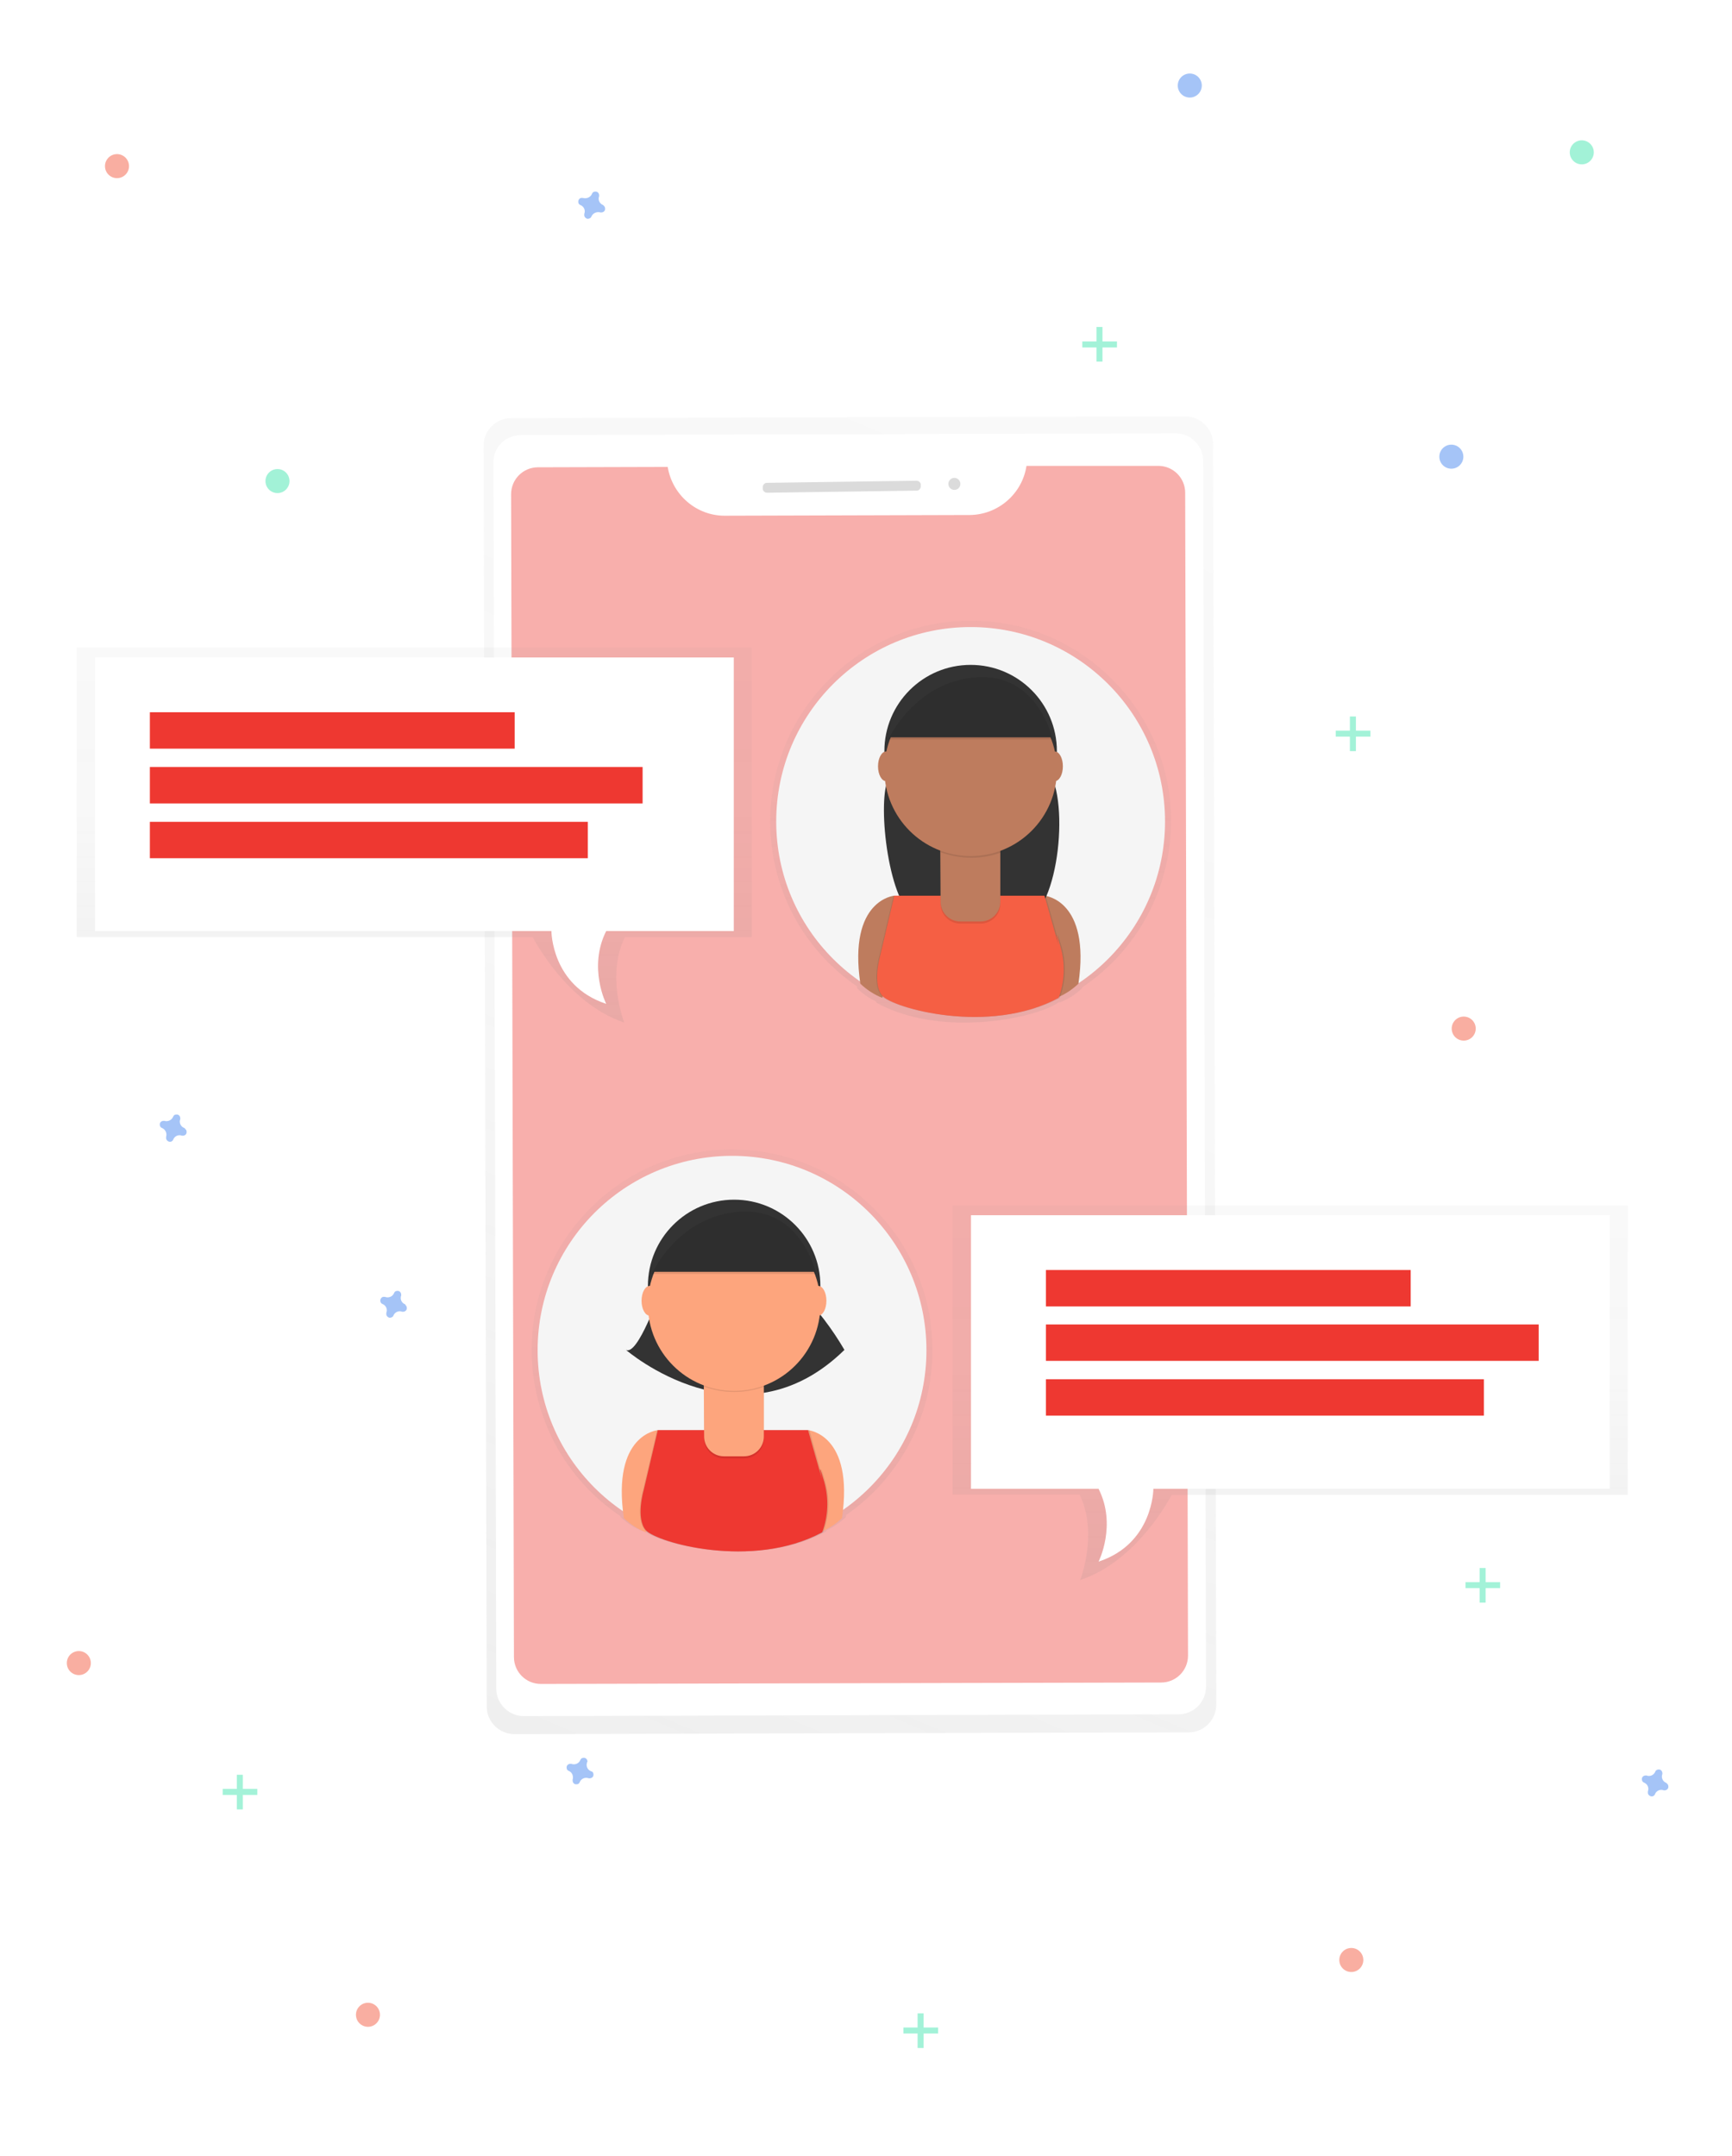
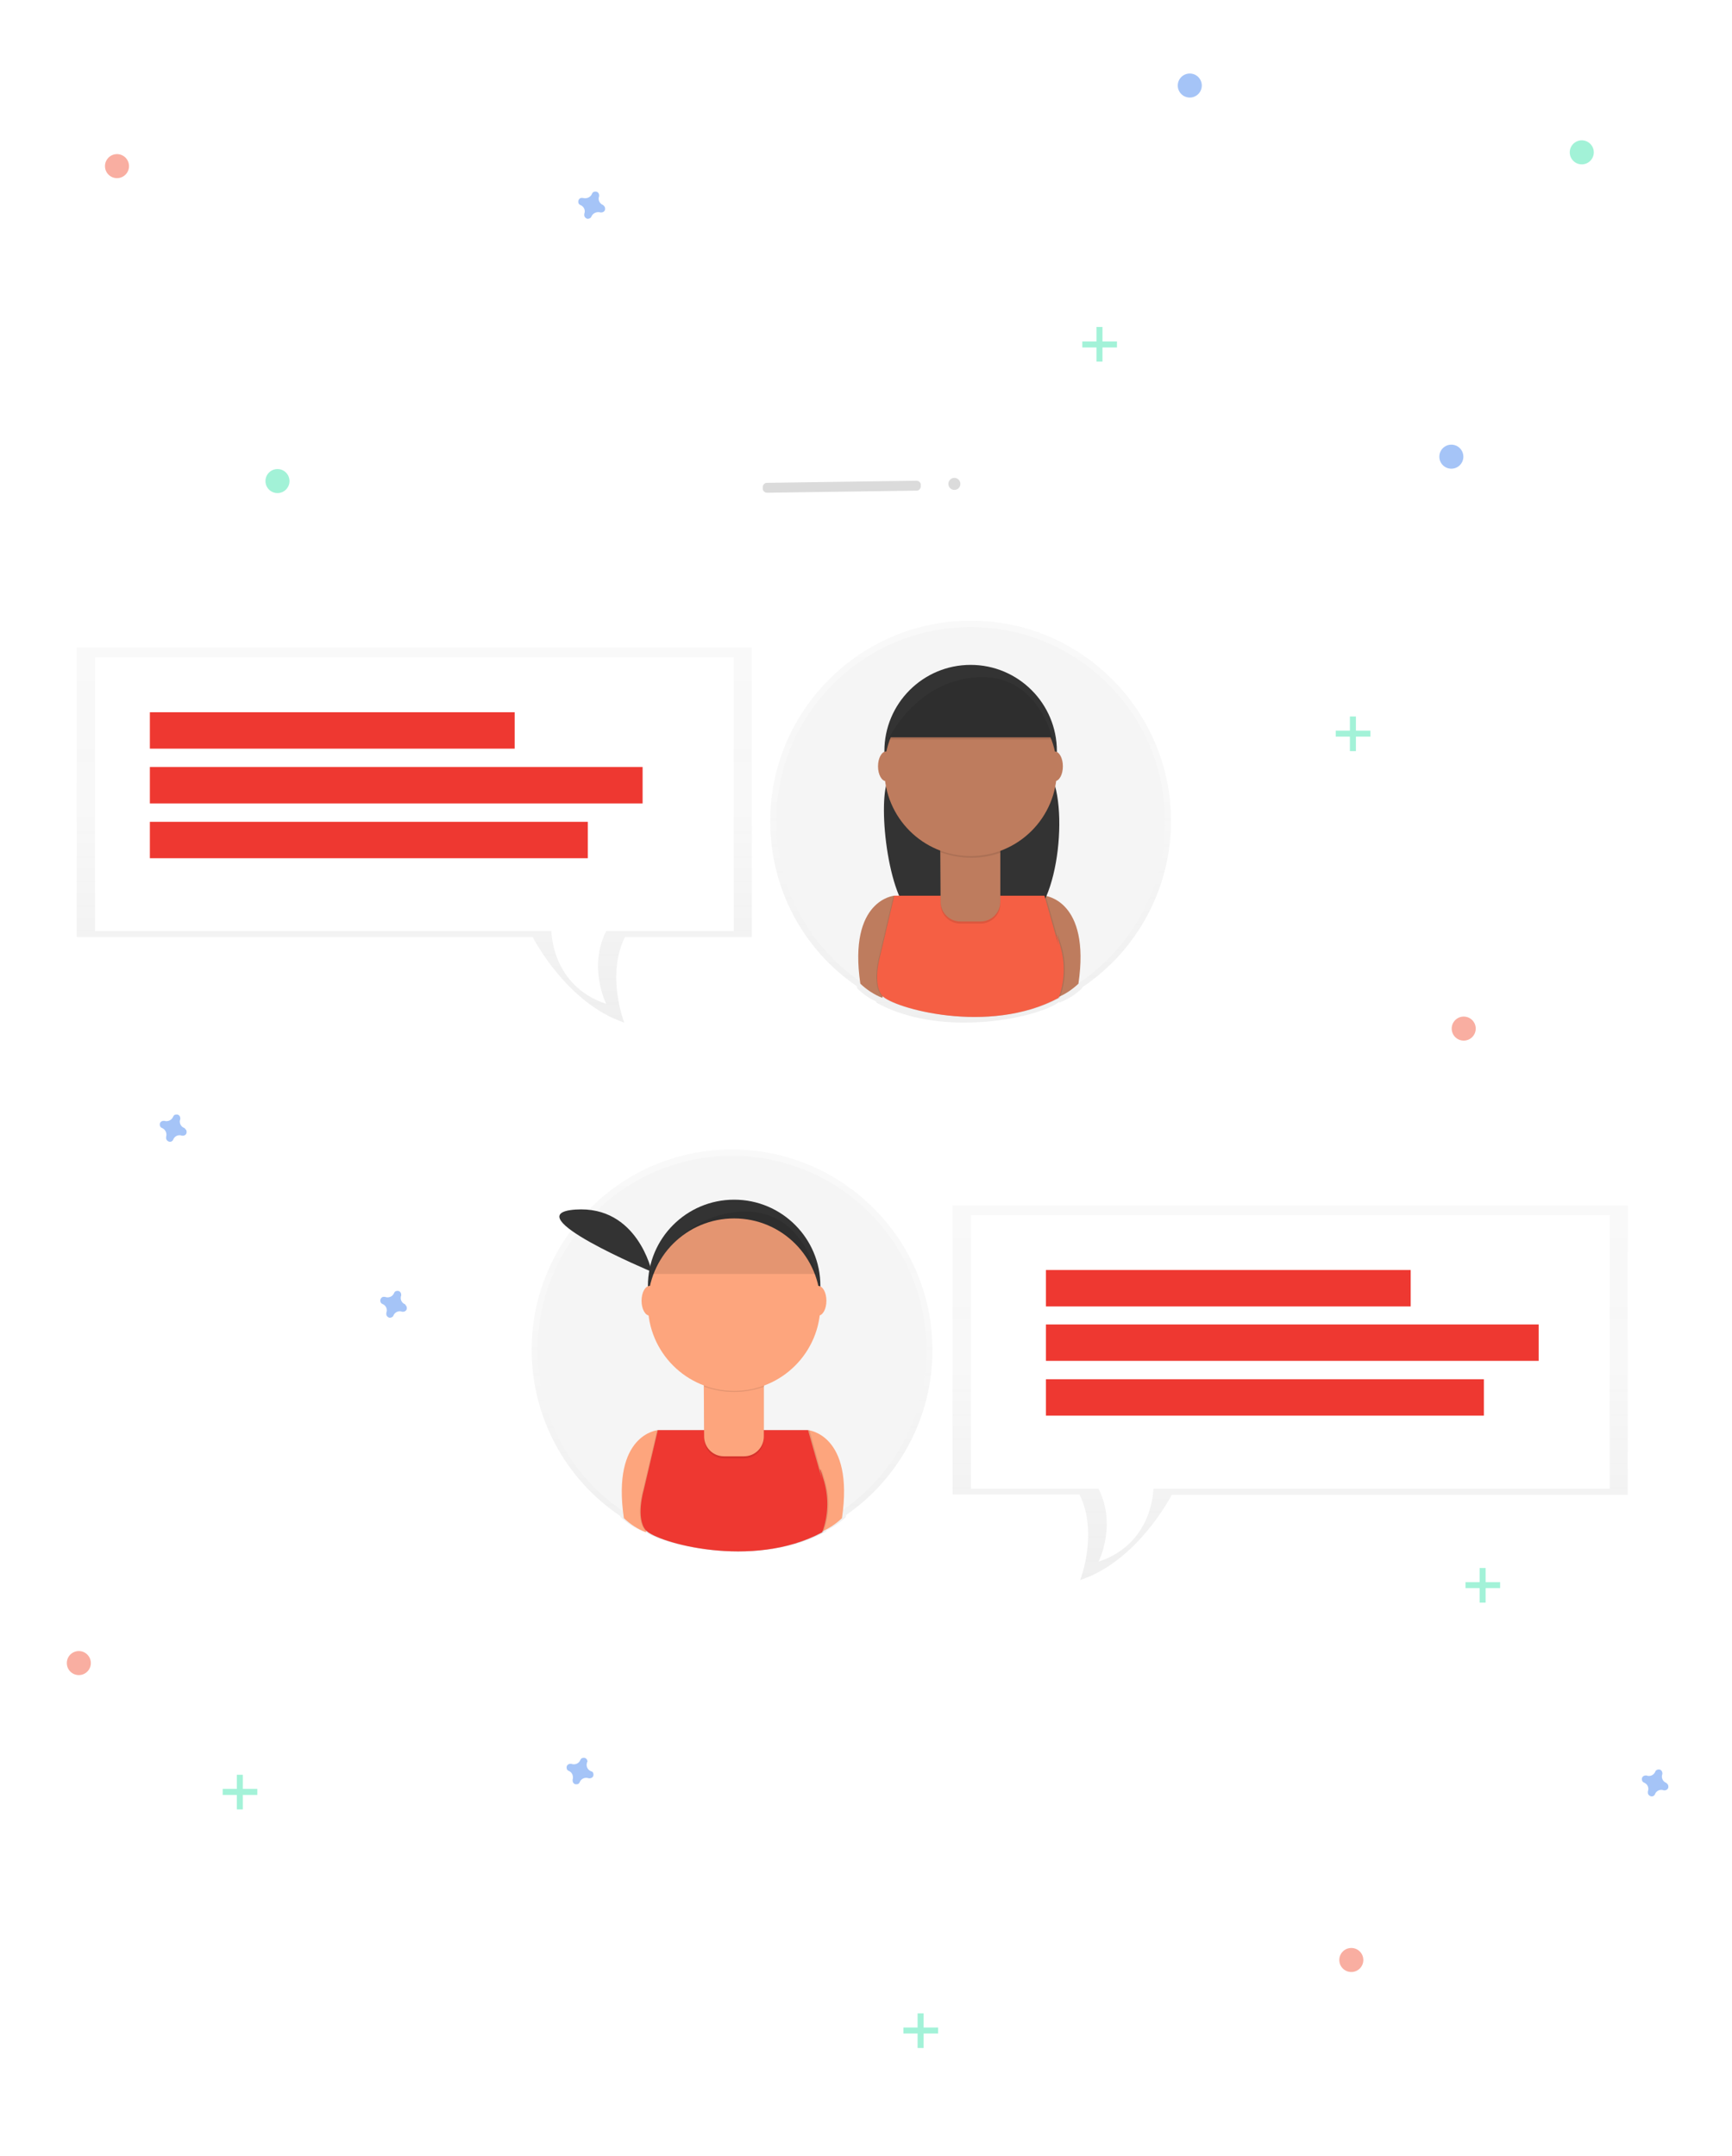
<svg xmlns="http://www.w3.org/2000/svg" version="1.1" id="Layer_1" x="0px" y="0px" viewBox="0 0 490 610" style="enable-background:new 0 0 490 610;" xml:space="preserve">
  <style type="text/css"> .st0{opacity:0.5;} .st1{fill:url(#SVGID_1_);} .st2{fill:#FFFFFF;} .st3{opacity:0.4;fill:#EE3831;enable-background:new ;} .st4{fill:#DBDBDB;} .st5{fill:url(#SVGID_00000061464260850094897880000008121594058697995431_);} .st6{fill:#F5F5F5;} .st7{fill:#FDA57D;} .st8{fill:#333333;} .st9{opacity:0.1;enable-background:new ;} .st10{fill:#EE3831;} .st11{fill:url(#SVGID_00000102515568497947652360000001518053008290231205_);} .st12{fill:#BE7C5E;} .st13{fill:#F55F44;} .st14{fill:url(#SVGID_00000034774808880803236560000016792717753094953612_);} .st15{fill:url(#SVGID_00000106140740993327040640000006802910697172406673_);} .st16{fill:#47E6B1;} .st17{opacity:0.5;fill:#4D8AF0;enable-background:new ;} .st18{opacity:0.5;fill:#F55F44;enable-background:new ;} .st19{opacity:0.5;fill:#47E6B1;enable-background:new ;} </style>
  <g class="st0">
    <linearGradient id="SVGID_1_" gradientUnits="userSpaceOnUse" x1="375.016" y1="373.174" x2="538.253" y2="-12.28" gradientTransform="matrix(1 0 0 1 -216.56 124.47)">
      <stop offset="0" style="stop-color:#808080;stop-opacity:0.25" />
      <stop offset="0.54" style="stop-color:#808080;stop-opacity:0.12" />
      <stop offset="1" style="stop-color:#808080;stop-opacity:0.1" />
    </linearGradient>
-     <path class="st1" d="M335.3,117.8l-190.7,0.5c-4.3,0-7.8,3.5-7.8,7.8c0,0,0,0,0,0l0,0l0.9,356.7c0,4.3,3.5,7.8,7.9,7.8c0,0,0,0,0,0 l0,0l190.7-0.5c4.3,0,7.8-3.5,7.8-7.9l0,0l-0.9-356.7C343.1,121.3,339.6,117.8,335.3,117.8L335.3,117.8z" />
  </g>
  <path class="st2" d="M147.4,123.1l185.2-0.5c4.3,0,7.8,3.5,7.8,7.8l0.8,346.8c0,4.3-3.5,7.8-7.8,7.8l-185.2,0.5 c-4.3,0-7.8-3.5-7.8-7.8l-0.8-346.8C139.5,126.6,143,123.1,147.4,123.1z" />
-   <path id="_869b38ff-715e-463a-98e7-ca2bce61d391" class="st3" d="M290.4,131.8c-1.2,7.9-8,13.8-16,13.9l-69.4,0.2 c-8,0-14.8-5.9-16.1-13.8l-36.7,0.1c-4.2,0-7.6,3.4-7.6,7.6l0,0l0.8,329c0,4.2,3.4,7.6,7.6,7.6c0,0,0,0,0,0l0,0l175.5-0.4 c4.2,0,7.6-3.4,7.6-7.6v0l0,0l-0.8-329c0-4.2-3.4-7.6-7.6-7.6h0l0,0L290.4,131.8z" />
  <path class="st4" d="M216.9,136.6l42.4-0.6c0.6,0,1.2,0.5,1.2,1.1l0,0.5c0,0.6-0.5,1.2-1.1,1.2l-42.4,0.6c-0.6,0-1.2-0.5-1.2-1.1 l0-0.5C215.8,137.2,216.3,136.6,216.9,136.6z" />
  <circle class="st4" cx="270" cy="136.9" r="1.7" />
  <g class="st0">
    <linearGradient id="SVGID_00000057146278664327204930000018297753674271785602_" gradientUnits="userSpaceOnUse" x1="412.12" y1="309.48" x2="412.12" y2="195.742" gradientTransform="matrix(1 0 0 1 -205 129.5)">
      <stop offset="0" style="stop-color:#808080;stop-opacity:0.25" />
      <stop offset="0.54" style="stop-color:#808080;stop-opacity:0.12" />
      <stop offset="1" style="stop-color:#808080;stop-opacity:0.1" />
    </linearGradient>
    <path style="fill:url(#SVGID_00000057146278664327204930000018297753674271785602_);" d="M263.8,382c0-31.3-25.3-56.7-56.6-56.8 s-56.7,25.3-56.8,56.6c0,18.9,9.4,36.6,25.1,47.1v0.2c1.8,1.8,4,3.2,6.4,4.1l0.1-0.2c2.7,2.3,13.8,5.9,26.7,5.9h0.3 c8.1,0,17-1.4,24.7-5.6c0,0,0.1-0.1,0.2-0.4c2-0.9,3.8-2.2,5.4-3.7l0.1-0.6C254.7,418,263.8,400.6,263.8,382z" />
  </g>
  <circle class="st6" cx="207.1" cy="382" r="55" />
  <path class="st7" d="M186.1,404.6c0,0-13.1,1.1-9.6,24.9c1.8,1.7,3.9,3.1,6.2,4l7.4-25L186.1,404.6z" />
  <path class="st7" d="M228.6,404.6c0,0,13.1,1.1,9.6,24.9c-1.8,1.7-3.9,3.1-6.2,4l-7.4-25L228.6,404.6z" />
-   <path class="st8" d="M186.7,365.5c0,0-6.2,18.1-9.6,16.4c0,0,32.8,28.4,61.8,0c-3.5-6-7.7-11.5-12.5-16.4L186.7,365.5z" />
  <circle class="st8" cx="207.7" cy="363.8" r="24.4" />
  <path class="st9" d="M228.4,404.6h-42.5l-4,17c0,0-2.3,7.9,0.6,11.3s30,11.3,49.9,0.6c1.7-4.5,1.9-9.5,0.6-14.2 c-2.3-7.9-0.6-0.6-0.6-0.6L228.4,404.6z" />
  <path class="st9" d="M229,404.6h-42.6l-4,17c0,0-2.3,7.9,0.6,11.3s30,11.3,49.9,0.6c1.7-4.5,1.9-9.5,0.6-14.2 c-2.3-7.9-0.6-0.6-0.6-0.6L229,404.6z" />
  <path class="st10" d="M228.6,404.6h-42.5l-4,17c0,0-2.3,7.9,0.6,11.3s30,11.3,49.9,0.6c1.7-4.5,1.9-9.5,0.6-14.2 c-2.3-7.9-0.6-0.6-0.6-0.6L228.6,404.6z" />
  <path class="st9" d="M199.1,390.5h17V407c0,3.1-2.5,5.6-5.6,5.6h-5.7c-3.1,0-5.6-2.5-5.6-5.6L199.1,390.5L199.1,390.5z" />
  <path class="st7" d="M199.1,389.9h17v16.5c0,3.1-2.5,5.6-5.6,5.6h-5.7c-3.1,0-5.6-2.5-5.6-5.6L199.1,389.9L199.1,389.9z" />
  <path class="st9" d="M199.2,392.3c5.5,2,11.5,2,17,0v-2.1h-17V392.3z" />
  <circle class="st7" cx="207.7" cy="369.1" r="24.4" />
-   <path class="st8" d="M184.4,359.8h46.5c0,0-4-18.8-21.6-17.6S184.4,359.8,184.4,359.8z" />
+   <path class="st8" d="M184.4,359.8c0,0-4-18.8-21.6-17.6S184.4,359.8,184.4,359.8z" />
  <ellipse class="st7" cx="183.8" cy="368" rx="2.3" ry="4.2" />
  <ellipse class="st7" cx="231.5" cy="368" rx="2.3" ry="4.2" />
  <path class="st9" d="M184.4,360.4h46.5c0,0-4-18.8-21.6-17.6S184.4,360.4,184.4,360.4z" />
  <g class="st0">
    <linearGradient id="SVGID_00000088125671325845310680000003641987070874443144_" gradientUnits="userSpaceOnUse" x1="-3587.56" y1="159.94" x2="-3587.56" y2="46.152" gradientTransform="matrix(-1 0 0 1 -3313 129.5)">
      <stop offset="0" style="stop-color:#808080;stop-opacity:0.25" />
      <stop offset="0.54" style="stop-color:#808080;stop-opacity:0.12" />
      <stop offset="1" style="stop-color:#808080;stop-opacity:0.1" />
    </linearGradient>
    <path style="fill:url(#SVGID_00000088125671325845310680000003641987070874443144_);" d="M217.9,232.4c0-31.3,25.3-56.7,56.6-56.8 s56.7,25.3,56.8,56.6c0,18.9-9.4,36.6-25.1,47.1v0.2c-1.8,1.8-4,3.2-6.4,4.1l-0.1-0.2c-2.7,2.3-13.8,5.9-26.7,5.9h-0.3 c-8.1,0-17-1.4-24.7-5.6l-0.2-0.4c-2-0.9-3.8-2.2-5.3-3.7c0-0.2-0.1-0.4-0.1-0.6C227,268.5,217.9,251.1,217.9,232.4z" />
  </g>
  <circle class="st6" cx="274.6" cy="232.4" r="55" />
  <path class="st12" d="M253,253.4c0,0-13.1,1.1-9.6,24.9c1.8,1.7,3.9,3.1,6.2,4l7.4-25L253,253.4z" />
  <path class="st12" d="M295.5,253.4c0,0,13.1,1.1,9.6,24.9c-1.8,1.7-3.9,3.1-6.2,4l-7.4-25L295.5,253.4z" />
  <path class="st8" d="M253.6,214.2c0,0-1,2.9-2.4,6.3c-3.1,7.4,0.4,36,7.9,39c8.4,3.4,19.4,5.6,30.8,1.4c9.9-3.6,13-36.1,6-44 c-0.8-0.9-1.7-1.9-2.6-2.8L253.6,214.2z" />
  <circle class="st8" cx="274.6" cy="212.5" r="24.4" />
  <path class="st9" d="M295.3,253.4h-42.5l-4,17c0,0-2.3,7.9,0.6,11.3s30,11.3,49.9,0.6c1.7-4.5,1.9-9.5,0.6-14.2 c-2.3-7.9-0.6-0.6-0.6-0.6L295.3,253.4z" />
  <path class="st9" d="M295.8,253.4h-42.5l-4,17c0,0-2.3,7.9,0.6,11.3s30,11.3,49.9,0.6c1.7-4.5,1.9-9.5,0.6-14.2 c-2.3-7.9-0.6-0.6-0.6-0.6L295.8,253.4z" />
  <path class="st13" d="M295.5,253.4H253l-4,17c0,0-2.3,7.9,0.6,11.3s30,11.3,49.9,0.6c1.7-4.5,1.9-9.5,0.6-14.2 c-2.3-7.9-0.6-0.6-0.6-0.6L295.5,253.4z" />
  <path class="st9" d="M266,239.2h17v16.5c0,3.1-2.5,5.6-5.6,5.6h-5.7c-3.1,0-5.6-2.5-5.6-5.6c0,0,0,0,0,0l0,0L266,239.2L266,239.2 L266,239.2z" />
  <path class="st12" d="M266,238.6h17v16.5c0,3.1-2.5,5.6-5.6,5.6h-5.7c-3.1,0-5.6-2.5-5.6-5.6c0,0,0,0,0,0l0,0L266,238.6L266,238.6z" />
  <path class="st9" d="M266.1,241.1c5.5,2,11.5,2.1,17,0.1V239h-17V241.1z" />
  <circle class="st12" cx="274.6" cy="217.8" r="24.4" />
  <path class="st8" d="M251.3,208.6h46.5c0,0-4-18.8-21.5-17.6S251.3,208.6,251.3,208.6z" />
  <ellipse class="st12" cx="250.7" cy="216.8" rx="2.3" ry="4.2" />
  <ellipse class="st12" cx="298.4" cy="216.8" rx="2.3" ry="4.2" />
  <path class="st9" d="M251.3,209.2h46.5c0,0-4-18.8-21.5-17.6S251.3,209.2,251.3,209.2z" />
  <g class="st0">
    <linearGradient id="SVGID_00000161609153431945266840000009874313102085271733_" gradientUnits="userSpaceOnUse" x1="322.245" y1="159.78" x2="322.245" y2="53.73" gradientTransform="matrix(1 0 0 1 -205 129.5)">
      <stop offset="0" style="stop-color:#808080;stop-opacity:0.25" />
      <stop offset="0.54" style="stop-color:#808080;stop-opacity:0.12" />
      <stop offset="1" style="stop-color:#808080;stop-opacity:0.1" />
    </linearGradient>
    <path style="fill:url(#SVGID_00000161609153431945266840000009874313102085271733_);" d="M21.7,183.2v81.9h129 c0,0,9.5,18.7,25.9,24.2c0,0-5.2-13.3,0.2-24.2h35.9v-81.9H21.7z" />
  </g>
  <path class="st2" d="M26.9,186v77.4H156c0,0,0,15.5,15.5,20.6c0,0-5.2-10.3,0-20.6h36.1V186H26.9z" />
  <rect x="42.4" y="201.5" class="st10" width="103.2" height="10.3" />
  <rect x="42.4" y="217" class="st10" width="139.4" height="10.3" />
  <rect x="42.4" y="232.5" class="st10" width="123.9" height="10.3" />
  <g class="st0">
    <linearGradient id="SVGID_00000088092853899994016810000005488354135660344989_" gradientUnits="userSpaceOnUse" x1="395.98" y1="317.5" x2="395.98" y2="211.5" gradientTransform="matrix(-1 0 0 1 761 129.5)">
      <stop offset="0" style="stop-color:#808080;stop-opacity:0.25" />
      <stop offset="0.54" style="stop-color:#808080;stop-opacity:0.12" />
      <stop offset="1" style="stop-color:#808080;stop-opacity:0.1" />
    </linearGradient>
    <path style="fill:url(#SVGID_00000088092853899994016810000005488354135660344989_);" d="M460.5,341v81.9h-129 c0,0-9.5,18.7-25.9,24.1c0,0,5.2-13.3-0.2-24.2h-35.9V341H460.5z" />
  </g>
  <path class="st2" d="M455.4,343.8v77.4H326.3c0,0,0,15.5-15.5,20.6c0,0,5.2-10.3,0-20.6h-36.1v-77.4H455.4z" />
  <rect x="295.9" y="359.3" class="st10" width="103.2" height="10.3" />
  <rect x="295.9" y="374.7" class="st10" width="139.4" height="10.3" />
  <rect x="295.9" y="390.2" class="st10" width="123.9" height="10.3" />
  <g class="st0">
    <rect x="67" y="502.1" class="st16" width="1.7" height="9.8" />
    <rect x="63" y="506.1" class="st16" width="9.8" height="1.7" />
  </g>
  <g class="st0">
    <rect x="381.9" y="202.7" class="st16" width="1.7" height="9.8" />
    <rect x="377.9" y="206.7" class="st16" width="9.8" height="1.7" />
  </g>
  <g class="st0">
    <rect x="418.6" y="443.6" class="st16" width="1.7" height="9.8" />
    <rect x="414.6" y="447.6" class="st16" width="9.8" height="1.7" />
  </g>
  <g class="st0">
    <rect x="259.6" y="569.6" class="st16" width="1.7" height="9.8" />
    <rect x="255.6" y="573.6" class="st16" width="9.8" height="1.7" />
  </g>
  <g class="st0">
    <rect x="310.2" y="92.5" class="st16" width="1.7" height="9.8" />
    <rect x="306.2" y="96.6" class="st16" width="9.8" height="1.7" />
  </g>
  <path class="st17" d="M167.2,501.1c-1-0.4-1.5-1.5-1.1-2.5c0-0.1,0-0.2,0.1-0.2l0,0c0-0.6-0.4-1.1-1-1.1c0,0,0,0,0,0 c-0.4,0-0.7,0.1-0.9,0.4l0,0c0,0.1-0.1,0.1-0.1,0.2c-0.4,1-1.5,1.5-2.6,1.1c-0.1,0-0.2,0-0.2,0l0,0c-0.6,0-1.1,0.4-1.1,1 c0,0.4,0.1,0.7,0.4,0.9l0,0c0.1,0,0.1,0.1,0.2,0.1c1,0.4,1.4,1.5,1.1,2.5c0,0.1,0,0.2,0,0.2l0,0c0,0.6,0.4,1.1,1,1.1c0,0,0,0,0,0 c0.4,0,0.7-0.1,0.9-0.4l0,0c0-0.1,0.1-0.1,0.1-0.2c0.4-1,1.5-1.5,2.6-1.1c0.1,0,0.2,0,0.2,0l0,0c0.6,0,1.1-0.4,1.1-1c0,0,0,0,0,0 c0-0.4-0.1-0.7-0.4-0.9l0,0L167.2,501.1z" />
  <path class="st17" d="M52.1,319.1c-1-0.4-1.5-1.5-1.1-2.5c0-0.1,0-0.2,0-0.2l0,0c0-0.6-0.4-1.1-1-1.1c0,0,0,0,0,0 c-0.4,0-0.7,0.1-0.9,0.4l0,0c0,0.1-0.1,0.1-0.1,0.2c-0.4,1-1.5,1.5-2.5,1.2c-0.1,0-0.2,0-0.2,0l0,0c-0.6,0-1.1,0.4-1.1,1 c0,0.3,0.1,0.7,0.4,0.9l0,0l0.2,0.1c1,0.4,1.5,1.5,1.2,2.5c0,0.1,0,0.2,0,0.2l0,0c-0.1,0.6,0.4,1.1,0.9,1.2c0.4,0.1,0.8-0.1,1-0.4 l0,0c0-0.1,0.1-0.1,0.1-0.2c0.4-1,1.5-1.5,2.5-1.1c0.1,0,0.2,0,0.2,0l0,0c0.6,0,1.1-0.4,1.1-1c0-0.4-0.1-0.7-0.4-0.9l0,0 C52.3,319.2,52.2,319.1,52.1,319.1z" />
  <path class="st17" d="M114.6,369c-1-0.4-1.5-1.5-1.1-2.5c0-0.1,0-0.2,0-0.2l0,0c0-0.6-0.4-1.1-1-1.1c0,0,0,0,0,0 c-0.4,0-0.7,0.1-0.9,0.4l0,0c0,0.1-0.1,0.1-0.1,0.2c-0.4,1-1.5,1.5-2.6,1.1c-0.1,0-0.2,0-0.2,0l0,0c-0.5-0.1-1,0.3-1.1,0.9 c0,0,0,0.1,0,0.1c0,0.4,0.1,0.7,0.4,0.9l0,0c0.1,0,0.1,0.1,0.2,0.1c1,0.4,1.5,1.5,1.1,2.5c0,0.1,0,0.2,0,0.2l0,0 c-0.1,0.6,0.4,1.1,0.9,1.2c0.4,0,0.7-0.1,1-0.4l0,0c0-0.1,0.1-0.1,0.1-0.2c0.4-1,1.5-1.5,2.5-1.1c0.1,0,0.2,0,0.2,0l0,0 c0.6,0,1.1-0.4,1.1-1c0-0.3-0.1-0.7-0.4-0.9l0,0C114.7,369.1,114.7,369,114.6,369z" />
  <path class="st17" d="M170.6,58c-1-0.4-1.5-1.5-1.1-2.5c0-0.1,0-0.2,0-0.2l0,0c0-0.6-0.4-1.1-1-1.1c0,0,0,0,0,0 c-0.4,0-0.7,0.1-0.9,0.4l0,0c0,0.1-0.1,0.1-0.1,0.2c-0.4,1-1.5,1.5-2.6,1.2c-0.1,0-0.2,0-0.2,0l0,0c-0.5-0.1-1,0.3-1.1,0.9 c0,0,0,0.1,0,0.1c0,0.4,0.1,0.7,0.4,0.9l0,0c0.1,0,0.1,0.1,0.2,0.1c1,0.4,1.5,1.5,1.1,2.5c0,0.1,0,0.2,0,0.2l0,0 c-0.1,0.6,0.4,1.1,0.9,1.2c0.4,0,0.7-0.1,1-0.4l0,0c0-0.1,0.1-0.1,0.1-0.2c0.4-1,1.5-1.5,2.6-1.2c0.1,0,0.2,0,0.2,0l0,0 c0.6,0,1.1-0.4,1.1-1c0-0.3-0.1-0.7-0.4-0.9l0,0C170.7,58.1,170.7,58,170.6,58z" />
  <path class="st17" d="M471.4,504.4c-1-0.4-1.5-1.5-1.1-2.5c0-0.1,0-0.2,0-0.2l0,0c0-0.6-0.4-1.1-1-1.1c-0.3,0-0.7,0.1-0.9,0.4l0,0 c0,0.1-0.1,0.1-0.1,0.2c-0.4,1-1.5,1.5-2.5,1.1c-0.1,0-0.2,0-0.2,0l0,0c-0.6,0-1.1,0.4-1.1,1c0,0.3,0.1,0.7,0.4,0.9l0,0l0.2,0.1 c1,0.4,1.5,1.5,1.1,2.5c0,0.1,0,0.2,0,0.2l0,0c-0.1,0.6,0.4,1.1,0.9,1.2c0.4,0.1,0.8-0.1,1-0.4l0,0c0-0.1,0.1-0.1,0.1-0.2 c0.4-1,1.5-1.5,2.5-1.1c0.1,0,0.2,0,0.2,0l0,0c0.6,0,1.1-0.4,1.1-1c0,0,0,0,0,0c0-0.4-0.1-0.7-0.4-0.9l0,0 C471.5,504.4,471.4,504.4,471.4,504.4z" />
  <circle class="st18" cx="22.3" cy="470.5" r="3.4" />
  <circle class="st18" cx="382.3" cy="554.5" r="3.4" />
  <circle class="st17" cx="410.6" cy="129.2" r="3.4" />
  <circle class="st17" cx="336.6" cy="24.2" r="3.4" />
  <circle class="st19" cx="78.5" cy="136.1" r="3.4" />
  <circle class="st19" cx="447.5" cy="43.1" r="3.4" />
  <circle class="st18" cx="414.1" cy="291" r="3.4" />
-   <circle class="st18" cx="104.1" cy="570" r="3.4" />
  <circle class="st18" cx="33.1" cy="47" r="3.4" />
</svg>